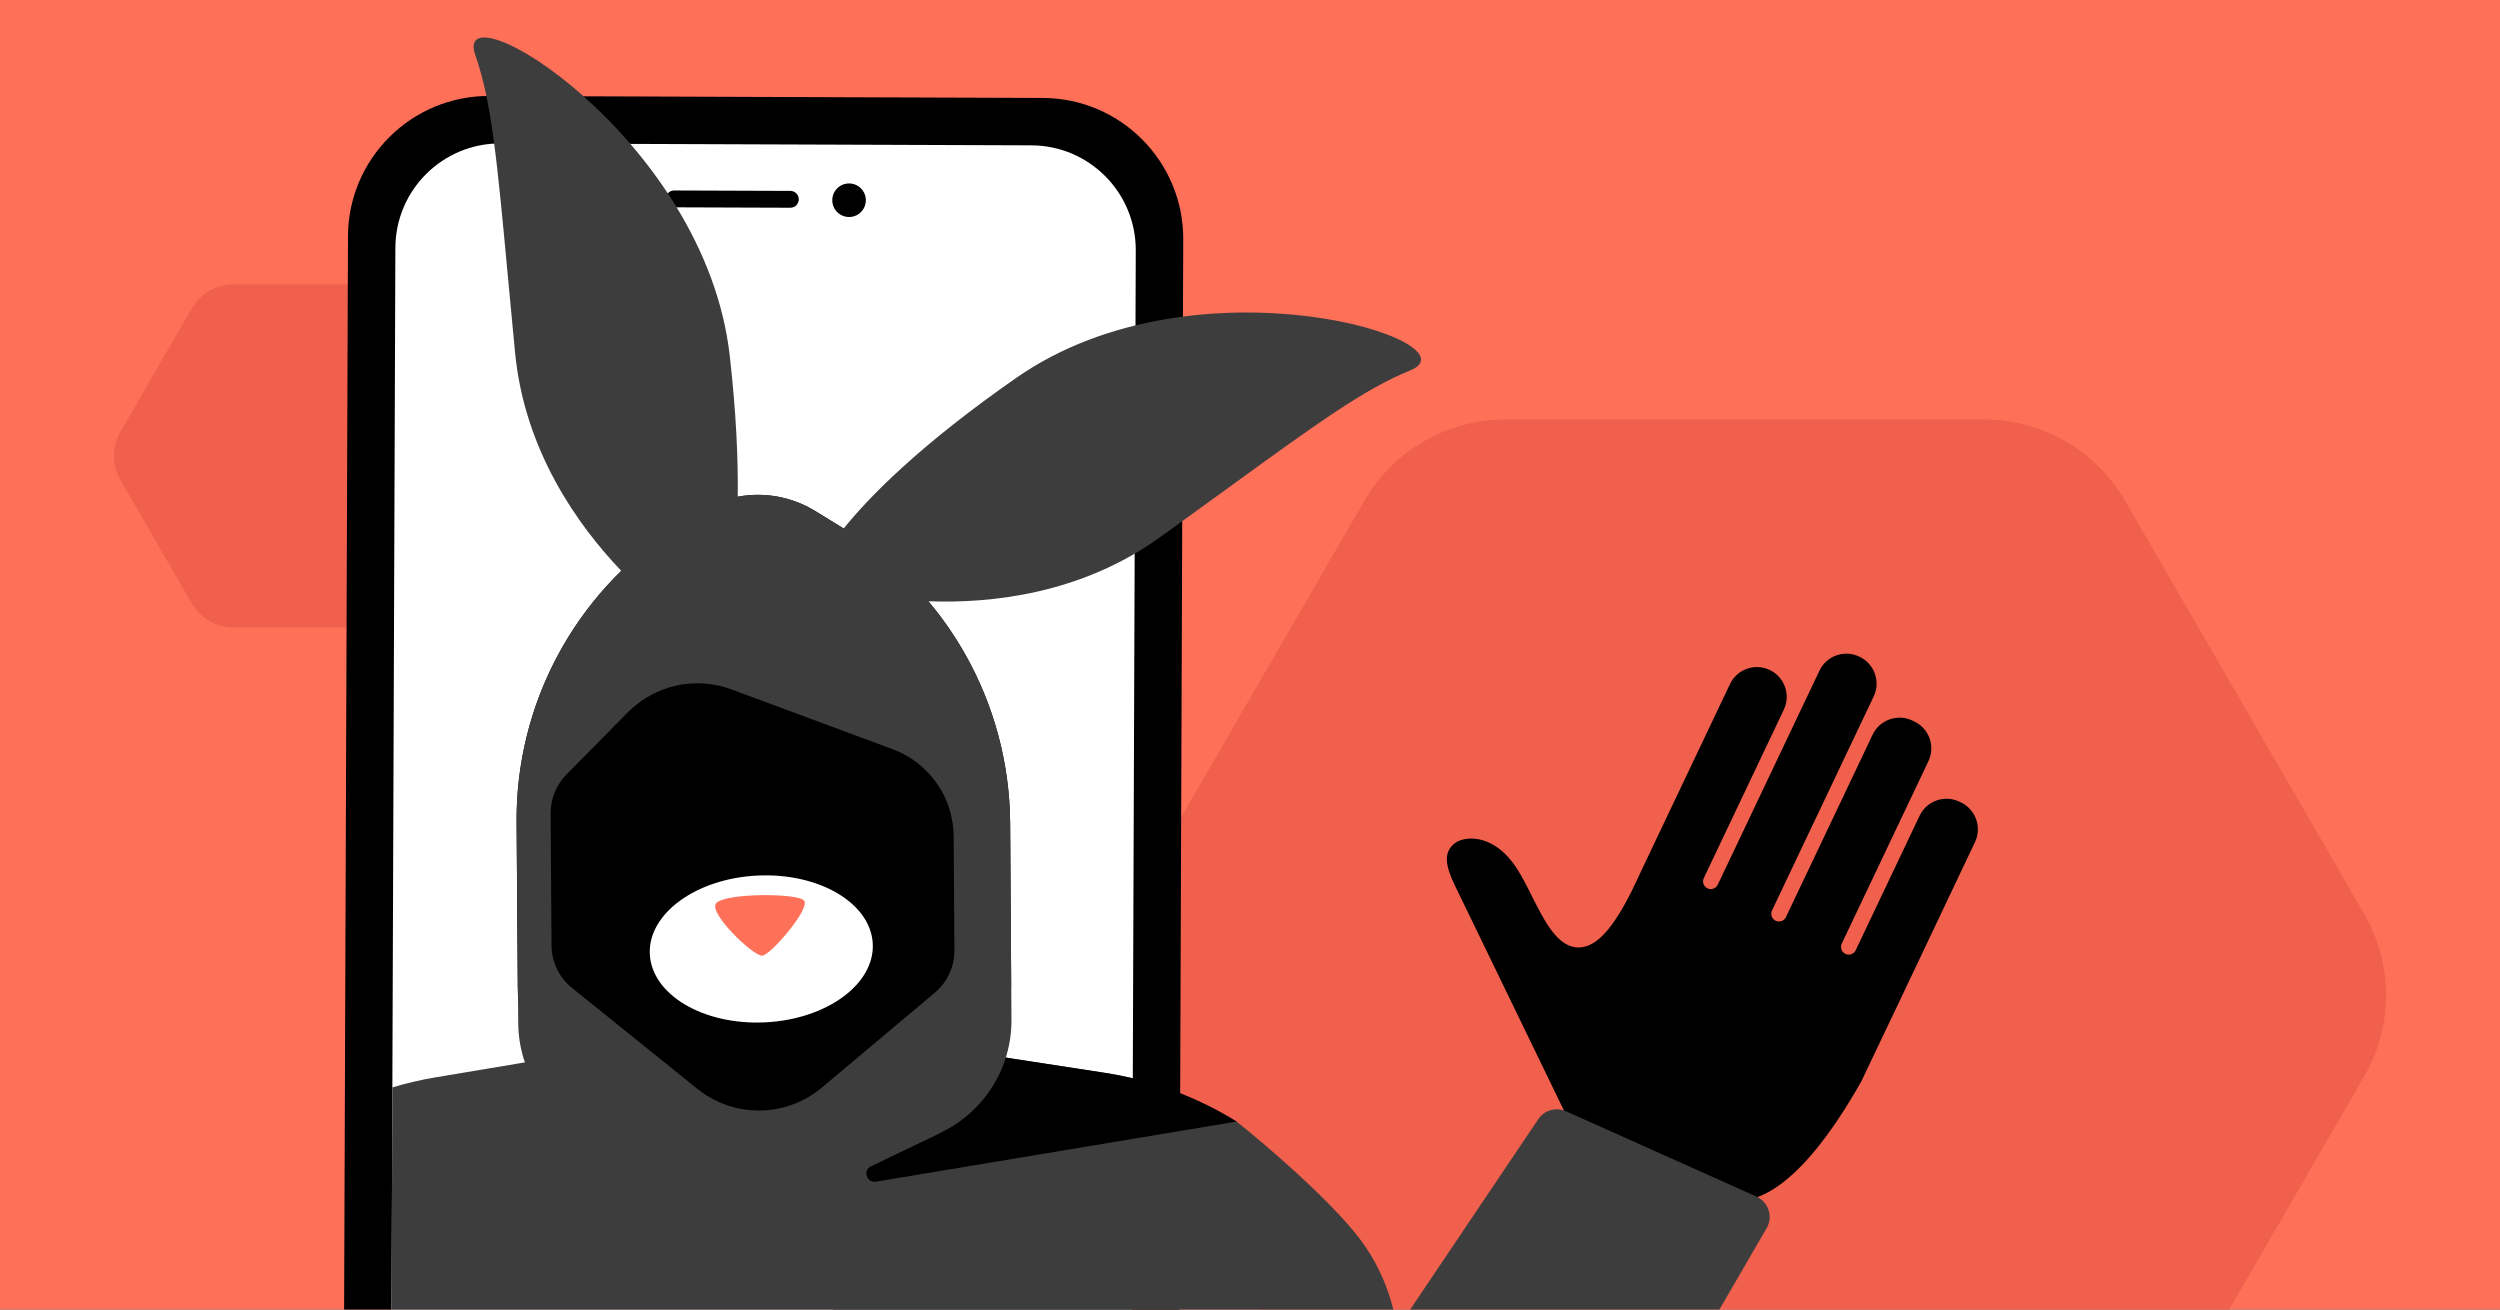
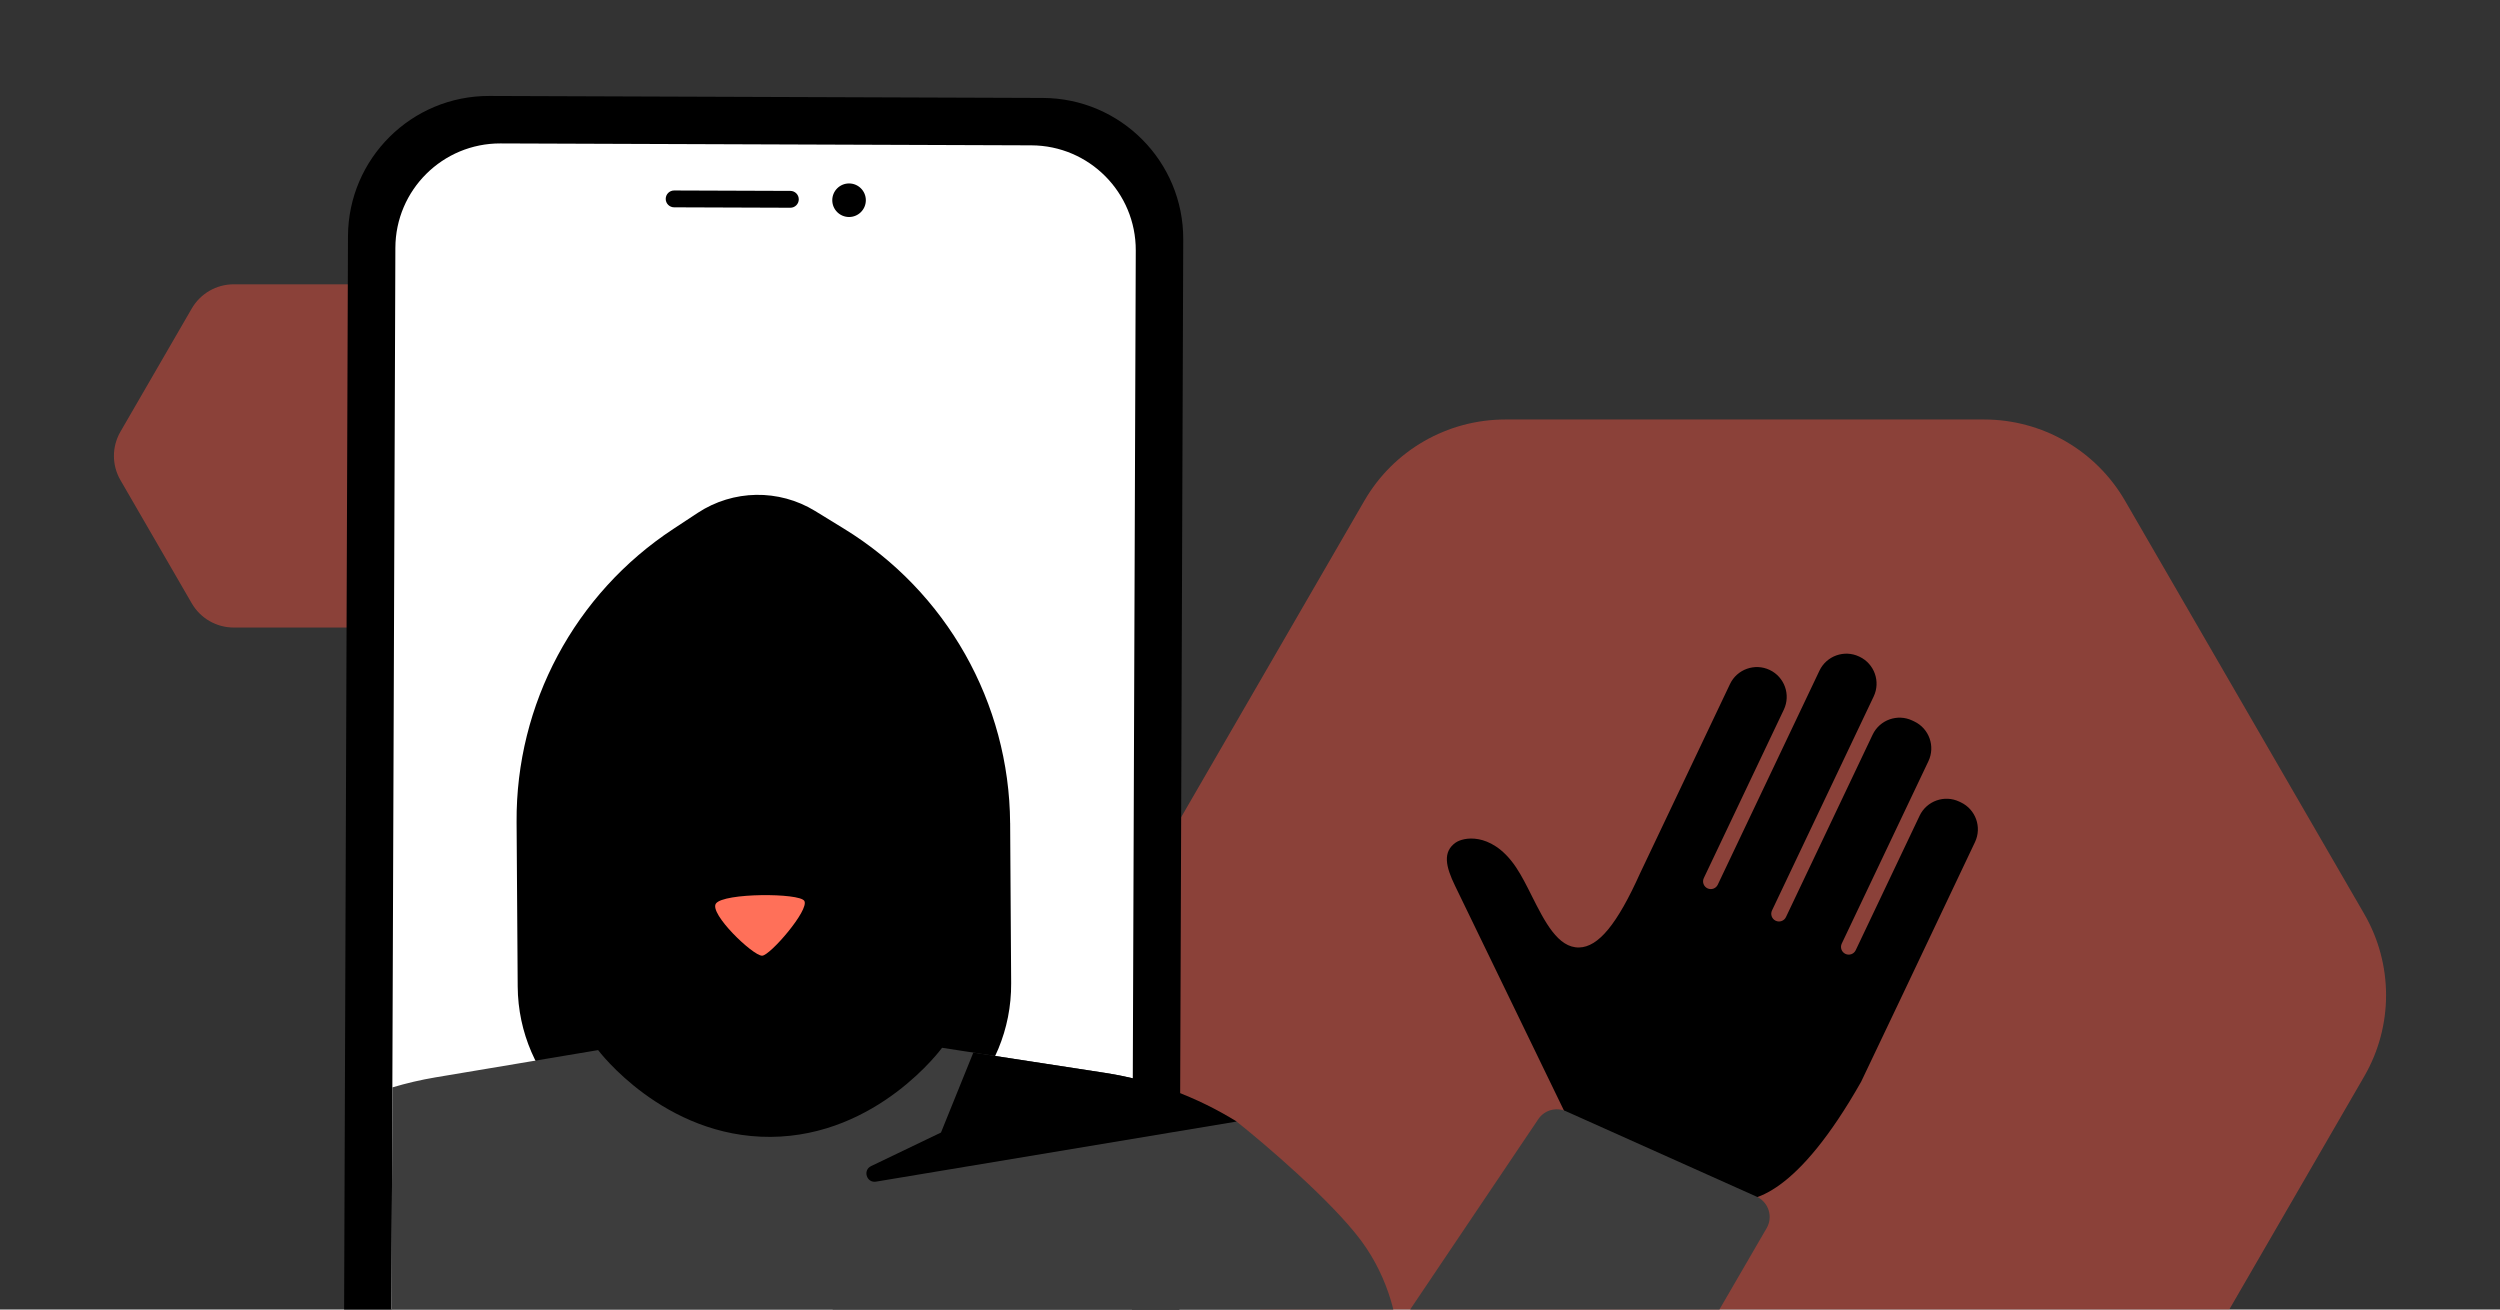
<svg xmlns="http://www.w3.org/2000/svg" fill="none" height="495" viewBox="0 0 945 495" width="945">
  <rect x="0" y="0" width="945" height="495" fill="#333333" stroke="none" />
  <clipPath id="clip0_3580_495">
    <path d="M0 0H945V495H0Z" />
  </clipPath>
  <g clip-path="url(#clip0_3580_495)">
-     <path d="M0 0H945V495H0Z" fill="#ff7059" />
    <path d="M749.947 158.57H569.044C547.019 158.57 526.747 170.251 515.734 189.276L425.318 345.463C414.305 364.488 414.305 387.85 425.318 406.875L515.734 563.063C526.747 582.088 547.019 593.769 569.044 593.769H749.947C771.973 593.769 792.244 582.088 803.257 563.063L893.673 406.875C904.686 387.85 904.686 364.488 893.673 345.463L803.257 189.276C792.244 170.251 771.973 158.57 749.947 158.57Z" fill="#e55041" opacity=".5" />
    <path d="M142.308 107.466H88.377C81.811 107.466 75.768 110.948 72.484 116.62L45.529 163.183C42.246 168.855 42.246 175.819 45.529 181.491L72.484 228.054C75.768 233.726 81.811 237.208 88.377 237.208H142.308C148.875 237.208 154.918 233.726 158.201 228.054L185.156 181.491C188.439 175.819 188.439 168.855 185.156 163.183L158.201 116.62C154.918 110.948 148.875 107.466 142.308 107.466Z" fill="#e55041" opacity=".5" />
    <path d="M394.193 37.023 184.991 36.271C155.57 36.165 131.641 59.922 131.535 89.343L129.684 604.029C129.578 633.45 153.36 657.379 182.757 657.485L391.959 658.237C421.379 658.343 445.308 634.586 445.414 605.165L447.265 90.479C447.371 61.058 423.59 37.129 394.193 37.023Z" fill="#000000" />
    <path d="M427.499 600.815 429.32 94.676C429.398 72.795 411.723 55.017 389.867 54.938L189.188 54.217C167.308 54.138 149.529 71.813 149.45 93.669L147.63 599.809C147.551 621.689 165.202 639.467 187.082 639.546L387.762 640.268C409.618 640.346 427.421 622.695 427.499 600.815Z" fill="#ffffff" />
    <g fill="#000000">
      <path d="M320.921 82.029C324.424 82.041 327.275 79.211 327.287 75.708 327.3 72.204 324.47 69.354 320.966 69.341 317.463 69.329 314.612 72.159 314.6 75.662 314.587 79.166 317.417 82.016 320.921 82.029Z" />
      <path d="M254.837 72 298.765 72.158C300.512 72.164 301.943 73.582 301.937 75.353 301.931 77.101 300.513 78.532 298.742 78.526L254.814 78.368C253.066 78.362 251.635 76.944 251.642 75.172 251.648 73.425 253.065 71.994 254.837 72Z" />
      <path d="M381.836 311.085 382.219 371.638C382.455 406.744 354.184 435.398 319.078 435.634L259.685 436.034C224.579 436.27 195.925 407.998 195.689 372.892L195.271 310.699C194.971 266.149 217.254 224.451 254.484 199.962L263.755 193.855C277.15 185.051 294.409 184.767 308.087 193.138L318.989 199.828C357.763 223.579 381.519 265.637 381.824 311.096L381.836 311.085Z" />
    </g>
    <path d="M467.198 423.765 436.967 413.328 311.722 445.719 315.321 504.023 528.381 506.902C528.381 500.424 525.574 483.724 514.345 468.753 503.116 453.781 478.235 432.523 467.198 423.765Z" fill="#3d3d3d" />
    <path clip-rule="evenodd" d="M428.194 407.588 427.499 600.815C427.421 622.695 409.618 640.346 387.762 640.268L187.082 639.546C165.202 639.467 147.551 621.689 147.63 599.809L148.309 411.043C153.615 409.449 159.063 408.173 164.631 407.239L226.088 396.939C226.088 396.939 250.824 430.013 291.317 429.741 331.809 429.469 356.099 396.065 356.099 396.065L417.688 405.538C421.238 406.084 424.742 406.769 428.194 407.588Z" fill="#3d3d3d" fill-rule="evenodd" />
    <path d="M355.692 428.099 329.276 440.785C326.031 442.339 327.584 447.248 331.135 446.662L467.464 423.936C452.571 414.711 435.734 408.325 417.677 405.55L367.914 397.888 355.692 428.099V428.099Z" fill="#000000" />
-     <path clip-rule="evenodd" d="M179.68 20.885C170.257-6.125 266.473 51.659 275.847 134.473 278.303 156.164 279.042 173.745 278.867 187.742 288.76 185.888 299.186 187.674 308.087 193.126L318.919 199.773C328.015 188.441 347.016 168.679 384.215 142.78 452.614 95.159 559.531 129.29 533.02 140.042L533.018 140.039C515.71 147.058 498.059 159.875 462.153 185.948 455.087 191.079 447.314 196.723 438.697 202.938 408.678 224.587 374.553 228.159 350.96 227.281 370.438 250.43 381.627 279.957 381.836 311.072L382.336 385.439C382.458 403.608 372.084 420.22 355.703 428.087L309.528 450.242C296.881 456.324 282.17 456.423 269.443 450.512L223.07 428.99C206.596 421.344 196.011 404.873 195.889 386.716L195.271 310.699C195.029 274.647 209.559 240.486 234.838 215.779 218.512 198.687 198.283 170.492 194.694 133.257 193.672 122.66 192.779 113.077 191.967 104.368 187.854 60.222 185.831 38.513 179.68 20.885ZM216.185 373.413 263.687 411.648 263.687 411.636C277.455 422.699 297.132 422.471 310.665 411.105L353.384 375.219C358.098 371.273 360.812 365.414 360.77 359.25L360.48 316.064C360.381 301.39 351.196 288.32 337.444 283.206L276.497 260.597C262.865 255.53 247.507 258.937 237.282 269.3L214.099 292.785C210.259 296.701 208.104 301.97 208.141 307.452L208.477 357.448C208.519 363.66 211.359 369.519 216.185 373.413Z" fill="#3d3d3d" fill-rule="evenodd" />
-     <path d="M329.91 356.796C330.605 372.123 312.3 385.403 289.026 386.457 265.751 387.511 246.321 375.941 245.627 360.614 244.932 345.287 263.237 332.007 286.512 330.953 309.786 329.899 329.216 341.469 329.91 356.796Z" fill="#ffffff" />
    <path d="M288.087 361.254C291.102 361.197 306.043 343.905 304.029 340.537 302.2 337.477 273.543 337.477 270.626 341.535 267.923 345.301 284.615 361.319 288.081 361.254L288.087 361.254Z" fill="#ff7059" />
    <path d="M550.335 318.45C551.527 317.618 554.691 316.431 558.952 317.238 562.604 317.936 568.038 320.323 573.09 327.879 575.125 330.905 577.123 334.86 579.04 338.702 583.898 348.345 588.895 358.325 596.901 358.146 604.204 357.993 611.311 349.33 619.966 330.071L653.932 258.582C656.601 252.966 663.33 250.572 668.946 253.241 674.562 255.909 676.956 262.638 674.287 268.254L644.044 331.907C643.352 333.363 643.971 335.104 645.427 335.796 646.883 336.487 648.625 335.868 649.316 334.412L687.752 253.519C690.42 247.903 697.149 245.508 702.765 248.177L702.912 248.247C708.528 250.915 710.922 257.644 708.254 263.26L669.819 344.153C669.127 345.609 669.746 347.35 671.202 348.042 672.658 348.734 674.4 348.115 675.091 346.659L707.852 277.709C710.52 272.093 717.249 269.698 722.865 272.367L723.601 272.716C729.217 275.385 731.611 282.114 728.943 287.73L696.182 356.68C695.49 358.136 696.11 359.877 697.566 360.569 699.022 361.26 700.763 360.641 701.455 359.185L725.605 308.358C728.273 302.742 735.002 300.348 740.618 303.017L741.206 303.296C746.822 305.965 749.217 312.693 746.548 318.309 730.12 352.949 704.457 407.055 703.493 408.927 679.407 451.426 662.392 455.096 654.405 453.495L653.637 453.341C652.369 453.099 651.168 452.874 650.163 452.396L597.632 427.437C595.326 426.342 593.437 424.467 592.334 422.169L550.008 334.828C546.486 327.563 545.196 321.99 550.329 318.432L550.335 318.45Z" fill="#000000" />
    <path d="M581.48 423.034 503.644 538.677 601.362 578.685 667.793 464.24C670.306 459.91 668.516 454.357 663.947 452.311L591.923 420.047C588.179 418.37 583.771 419.631 581.48 423.034Z" fill="#3d3d3d" />
  </g>
</svg>